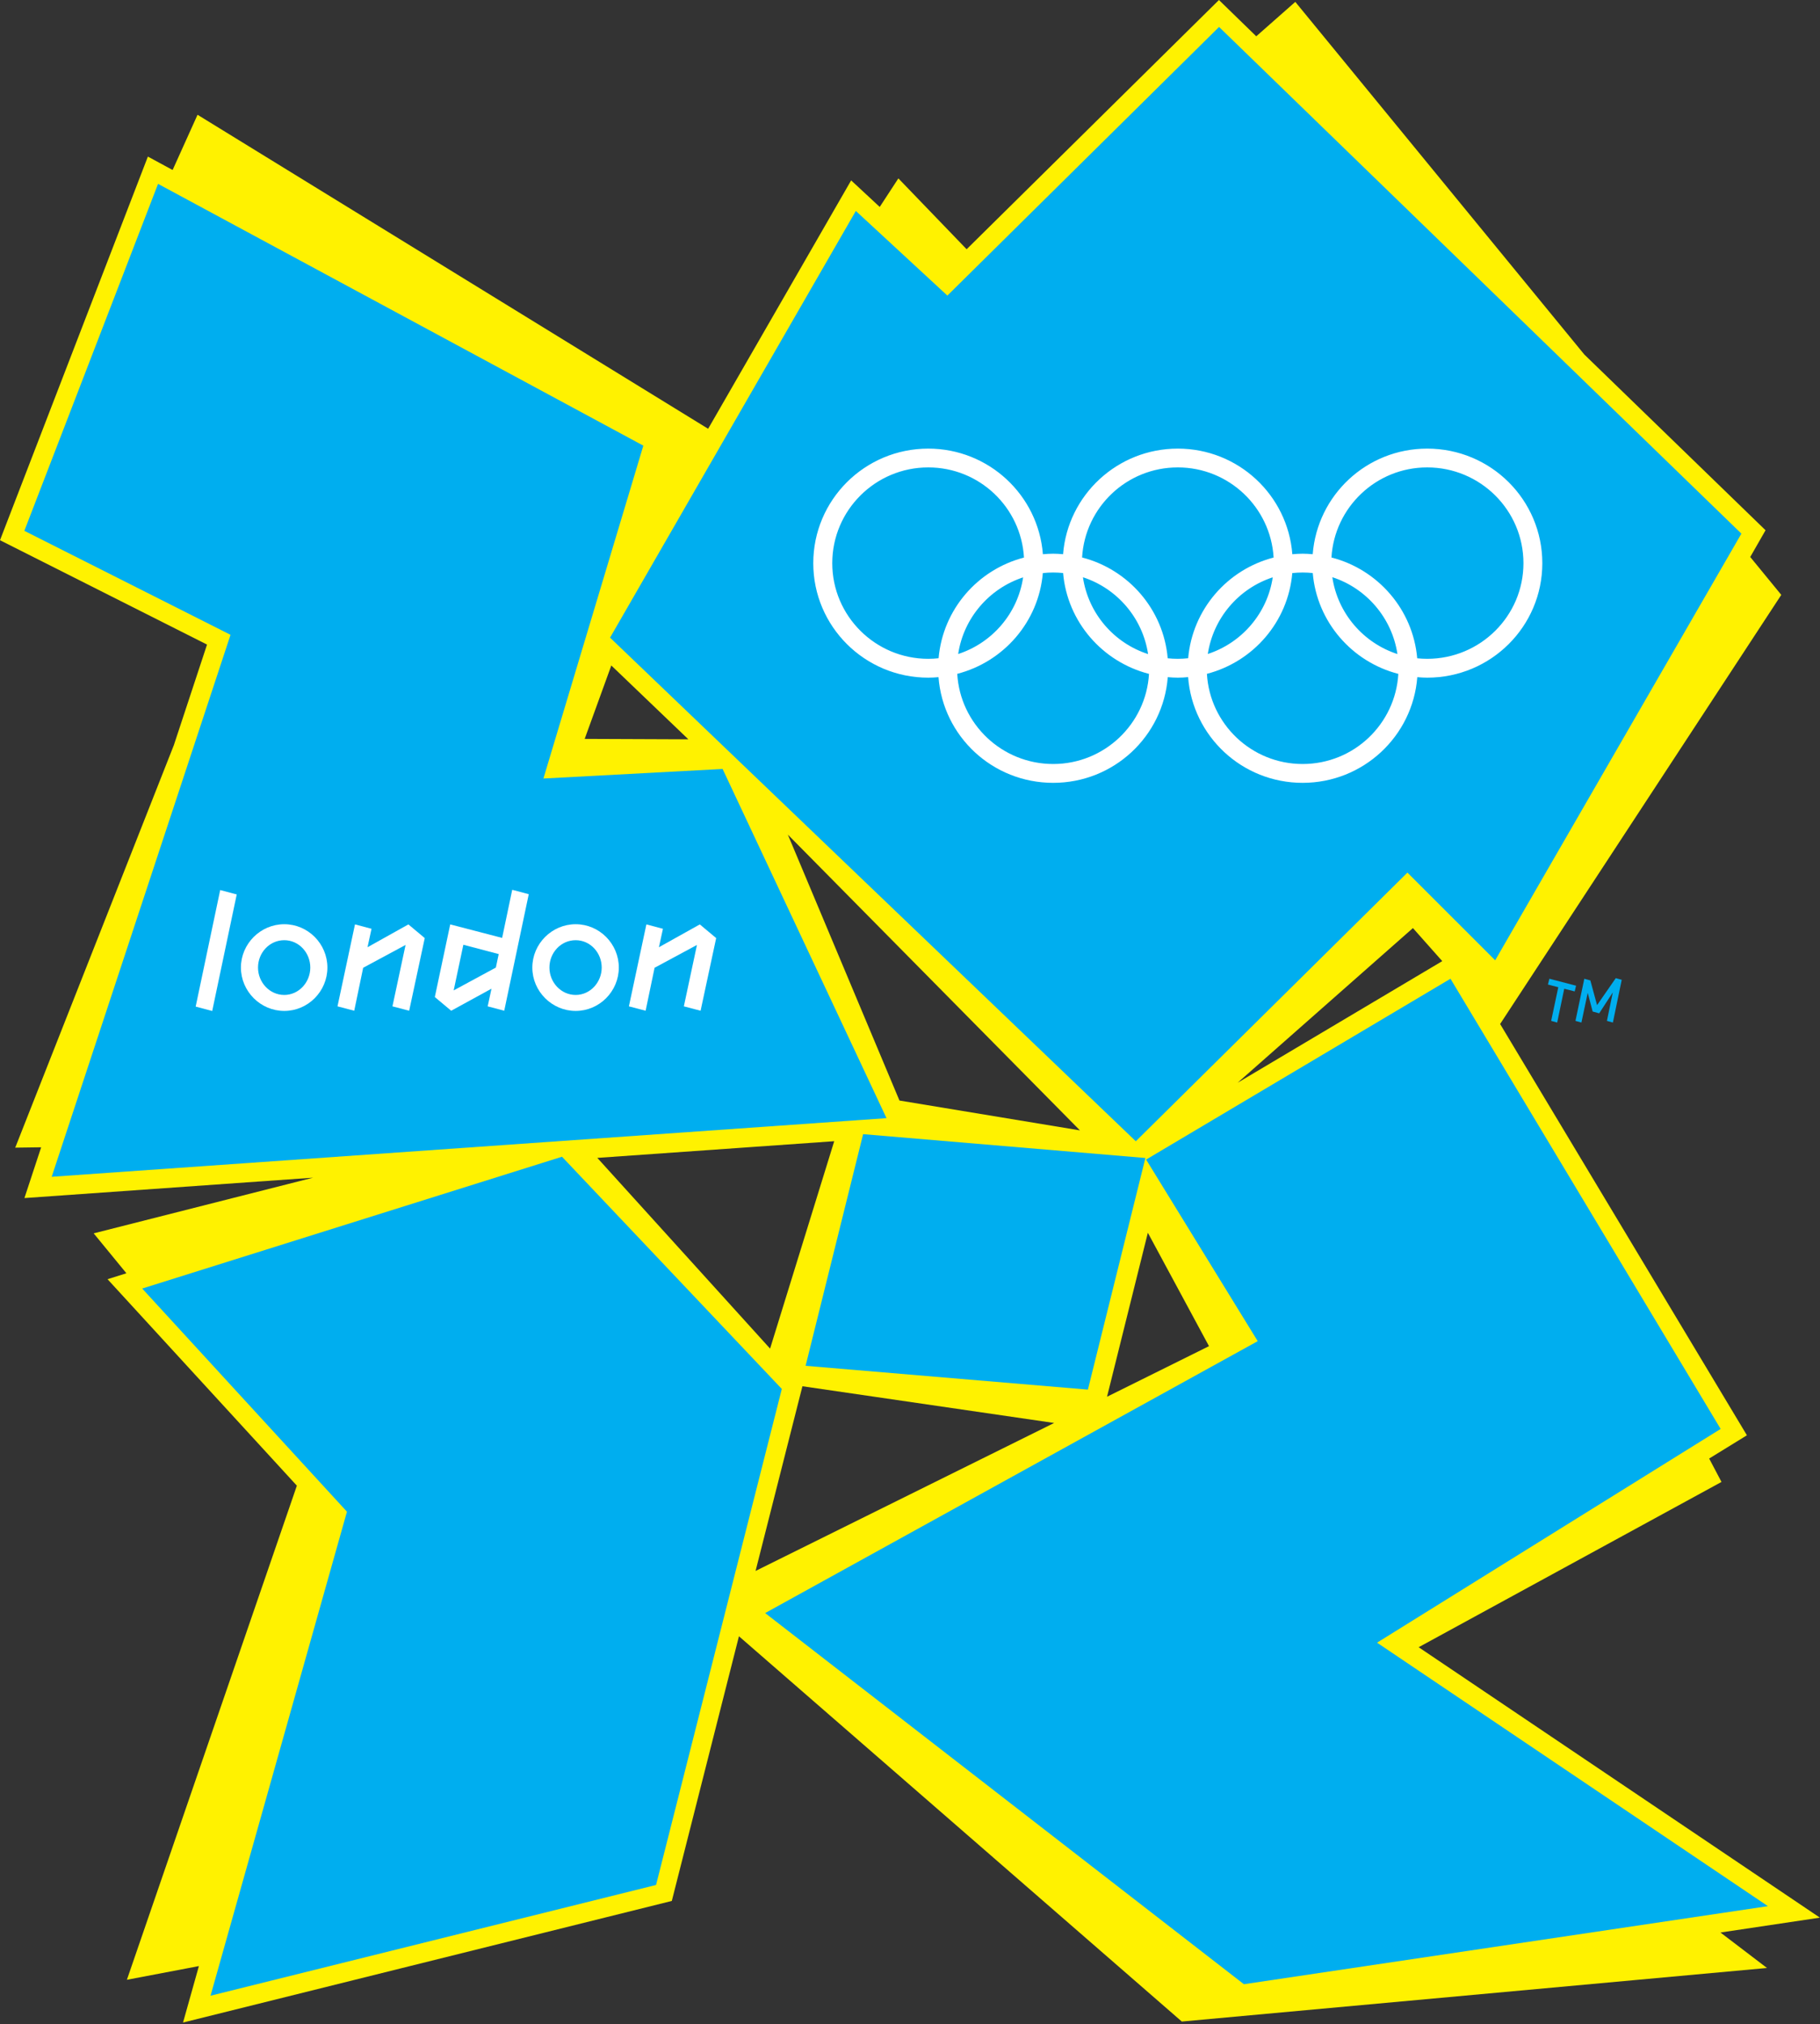
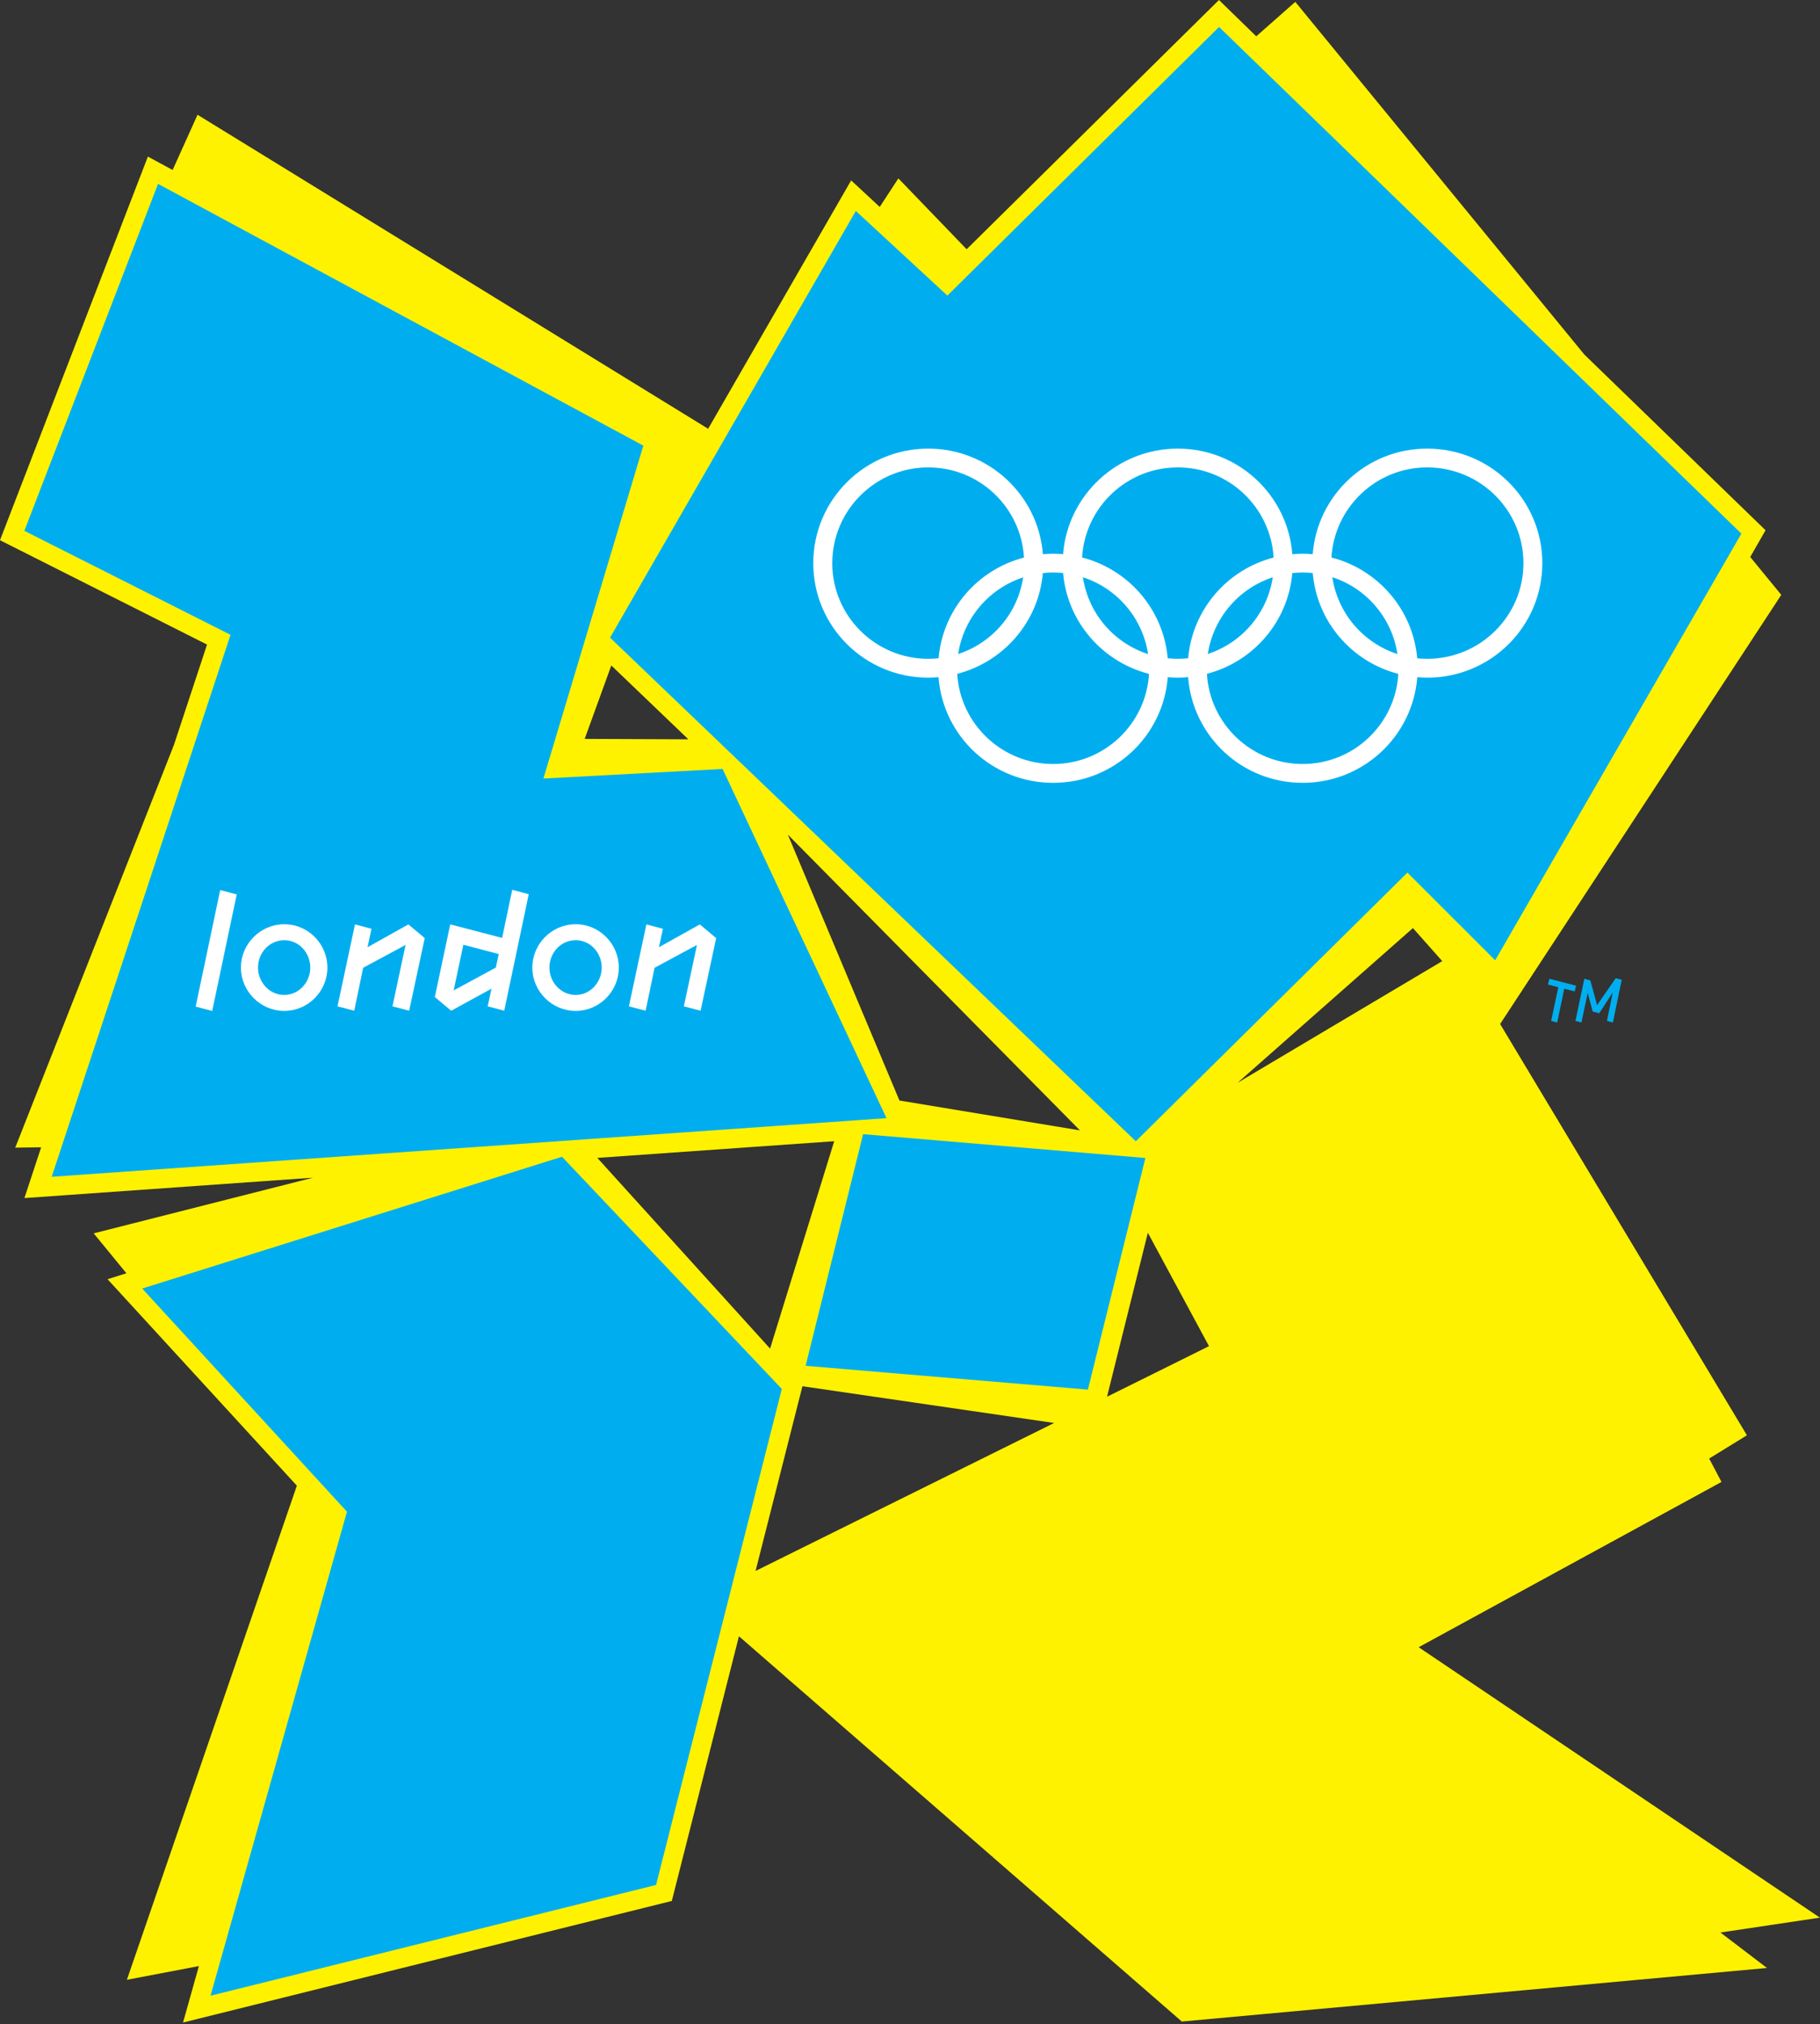
<svg xmlns="http://www.w3.org/2000/svg" width="100%" height="100%" viewBox="0 0 214 238" version="1.1" xml:space="preserve" style="fill-rule:evenodd;clip-rule:evenodd;stroke-linejoin:round;stroke-miterlimit:2;">
  <rect x="0" y="0" width="214" height="238" fill="#333333" stroke="none" />
  <g transform="matrix(0.5,0,0,0.5,-817.473,-254.909)">
    <g transform="matrix(2,0,0,2,0,-12.13)">
      <path d="M999.864,381.002L1000.7,377.044L999.482,376.728L999.652,376.048L1002.79,376.866L1002.63,377.538L1001.4,377.223L1000.57,381.198L999.864,381.002Z" style="fill:rgb(0,174,239);fill-rule:nonzero;" />
    </g>
    <g transform="matrix(2,0,0,2,0,-12.272)">
      <path d="M1006.42,381.073L1007.11,377.723L1005.51,380.184L1004.74,379.972L1004.16,377.772L1003.42,381.269L1002.72,381.073L1003.76,376.121L1004.47,376.316L1005.26,379.222L1007.46,376.048L1008.16,376.243L1007.12,381.269L1006.42,381.073Z" style="fill:rgb(0,174,239);fill-rule:nonzero;" />
    </g>
    <g transform="matrix(2,0,0,2,0,-7.132)">
      <path d="M983.608,367.592L987.057,371.478L962.993,385.778L983.608,367.592ZM947.64,422.695L952.44,403.414L959.63,416.746L947.64,422.695ZM911.824,421.46L941.421,425.779L906.315,443.175L911.824,421.46ZM887.708,394.612L915.562,392.651L908.022,417.035L887.708,394.612ZM889.352,336.718L898.413,345.4L886.221,345.35L889.352,336.718ZM944.456,391.378L923.233,387.868L910.109,356.604L944.456,391.378ZM1031.46,483.938L984.281,452.144L1019.89,432.712L1018.44,429.96L1022.88,427.227L993.861,378.872L1026.92,328.416L1023.27,323.963L1025.07,320.818L1003.76,300.156L969.777,258.696L965.187,262.743L960.8,258.475L931.132,287.78L923.106,279.449L920.913,282.806L917.553,279.684L900.738,308.888L840.7,271.969L837.77,278.462L834.862,276.886L817.473,321.99L841.816,334.26L837.915,346.085L819.264,393.408L822.312,393.366L820.345,399.336L854.285,396.938L828.489,403.485L832.335,408.177L830.118,408.875L852.379,433.15L832.394,491.244L840.859,489.634L838.994,496.272L896.466,481.975L904.36,450.856L956.434,496.154L1025.24,489.856L1019.77,485.687L1031.46,483.938Z" style="fill:rgb(255,242,0);fill-rule:nonzero;" />
    </g>
    <g transform="matrix(2,0,0,2,0,258.562)">
      <path d="M909.4,288.931L883.554,261.629L834.193,277.125L858.269,303.362L842.229,360.271L894.613,347.25L909.4,288.931Z" style="fill:rgb(0,174,239);fill-rule:nonzero;" />
    </g>
    <g transform="matrix(-1.993,-0.168,-0.168,1.993,3780.77,270.162)">
      <path d="M917.834,361.573L951.144,361.573L946.693,333.865L913.386,333.87L917.834,361.573Z" style="fill:rgb(0,174,239);fill-rule:nonzero;" />
    </g>
    <g transform="matrix(2,0,0,2,0,214)">
-       <path d="M965.359,305.594L907.442,337.563L963.736,381.199L1025.35,372.022L979.391,341.043L1019.79,315.913L988.024,262.982L952.237,284.244L965.359,305.594Z" style="fill:rgb(0,174,239);fill-rule:nonzero;" />
-     </g>
+       </g>
    <g transform="matrix(2,0,0,2,0,-208.024)">
      <path d="M1022.23,421.662L960.813,362.09L928.868,393.674L918.103,383.723L889.205,433.892L951.024,493.103L982.963,461.515L993.28,471.827L1022.23,421.662Z" style="fill:rgb(0,174,239);fill-rule:nonzero;" />
    </g>
    <g transform="matrix(2,0,0,2,0,-162.774)">
      <path d="M844.579,410.933L823.551,474.654L921.71,467.761L902.438,426.705L881.369,427.829L893.118,388.693L836.057,357.914L820.335,398.707L844.579,410.933Z" style="fill:rgb(0,174,239);fill-rule:nonzero;" />
    </g>
    <g transform="matrix(-1.933,-0.513,-0.513,1.933,3512.29,422.386)">
      <path d="M841.48,391.537L843.492,391.537L844.22,377.554L842.209,377.551L841.48,391.537Z" style="fill:white;fill-rule:nonzero;" />
    </g>
    <g transform="matrix(2,0,0,2,0,-27.684)">
      <path d="M850.897,379.293C849.153,379.293 847.812,380.768 847.812,382.51C847.812,384.254 849.175,385.73 850.897,385.73C852.618,385.73 853.959,384.233 853.959,382.51C853.959,380.768 852.618,379.293 850.897,379.293M850.897,387.609C848.103,387.609 845.801,385.304 845.801,382.51C845.801,379.717 848.103,377.414 850.897,377.414C853.692,377.414 855.97,379.717 855.97,382.51C855.97,385.304 853.692,387.609 850.897,387.609" style="fill:white;fill-rule:nonzero;" />
    </g>
    <g transform="matrix(2,0,0,2,0,-27.682)">
      <path d="M865.584,387.586L863.618,387.07L865.161,379.85L860.175,382.533L859.124,387.586L857.157,387.07L859.212,377.436L861.158,377.95L860.687,380.119L865.493,377.436L867.416,379.044L865.584,387.586Z" style="fill:white;fill-rule:nonzero;" />
    </g>
    <g transform="matrix(2,0,0,2,0,-35.818)">
      <path d="M871.956,383.896L870.817,389.262L875.777,386.577L876.113,384.992L871.956,383.896ZM876.762,391.655L874.816,391.138L875.263,389.061L870.525,391.655L868.601,390.044L870.411,381.503L876.515,383.091L877.701,377.435L879.645,377.95L876.762,391.655Z" style="fill:white;fill-rule:nonzero;" />
    </g>
    <g transform="matrix(2,0,0,2,0,-27.684)">
      <path d="M885.161,379.293C883.418,379.293 882.076,380.768 882.076,382.51C882.076,384.254 883.441,385.73 885.161,385.73C886.883,385.73 888.223,384.233 888.223,382.51C888.223,380.768 886.883,379.293 885.161,379.293M885.161,387.609C882.367,387.609 880.065,385.304 880.065,382.51C880.065,379.717 882.367,377.414 885.161,377.414C887.955,377.414 890.235,379.717 890.235,382.51C890.235,385.304 887.955,387.609 885.161,387.609" style="fill:white;fill-rule:nonzero;" />
    </g>
    <g transform="matrix(2,0,0,2,0,-27.682)">
      <path d="M899.85,387.586L897.882,387.07L899.423,379.85L894.44,382.533L893.386,387.586L891.421,387.07L893.476,377.436L895.423,377.95L894.951,380.119L899.759,377.436L901.682,379.044L899.85,387.586Z" style="fill:white;fill-rule:nonzero;" />
    </g>
    <g transform="matrix(2,0,0,2,0,-193.154)">
      <path d="M971.829,418.861C971.44,418.819 971.043,418.797 970.638,418.797C970.227,418.797 969.822,418.823 969.423,418.865C968.932,424.6 964.834,429.293 959.385,430.711C959.722,436.607 964.628,441.312 970.638,441.312C976.667,441.312 981.551,436.609 981.892,430.716C976.437,429.308 972.32,424.606 971.829,418.861M985.285,406.441C979.28,406.441 974.384,411.129 974.028,417.031C979.476,418.434 983.611,423.127 984.112,428.884C984.502,428.924 984.89,428.946 985.285,428.946C991.537,428.946 996.604,423.905 996.604,417.704C996.604,411.489 991.537,406.441 985.285,406.441M967.125,419.364C963.132,420.667 960.135,424.138 959.49,428.376C963.487,427.07 966.491,423.599 967.125,419.364M985.285,431.162C984.894,431.162 984.508,431.137 984.121,431.102C983.585,438.055 977.755,443.527 970.638,443.527C963.517,443.527 957.703,438.053 957.175,431.097C956.775,431.137 956.374,431.162 955.961,431.162C955.566,431.162 955.174,431.137 954.782,431.102C954.249,438.055 948.431,443.527 941.31,443.527C934.17,443.527 928.356,438.055 927.826,431.102C927.429,431.137 927.027,431.162 926.619,431.162C919.151,431.162 913.1,425.136 913.1,417.704C913.1,410.259 919.151,404.231 926.619,404.231C933.729,404.231 939.557,409.699 940.099,416.649C940.498,416.613 940.899,416.587 941.31,416.587C941.702,416.587 942.087,416.613 942.472,416.645C943.017,409.698 948.851,404.231 955.961,404.231C963.078,404.231 968.89,409.699 969.429,416.649C969.829,416.613 970.234,416.587 970.638,416.587C971.04,416.587 971.432,416.613 971.825,416.647C972.364,409.699 978.166,404.231 985.285,404.231C992.778,404.231 998.822,410.259 998.822,417.704C998.822,425.136 992.778,431.162 985.285,431.162M981.787,428.386C981.147,424.131 978.134,420.649 974.132,419.349C974.763,423.602 977.776,427.082 981.787,428.386M937.774,419.369C933.78,420.68 930.778,424.145 930.137,428.381C934.141,427.077 937.143,423.608 937.774,419.369M937.875,417.04C937.532,411.133 932.641,406.441 926.619,406.441C920.395,406.441 915.333,411.489 915.333,417.704C915.333,423.905 920.395,428.946 926.619,428.946C927.031,428.946 927.437,428.922 927.834,428.878C928.335,423.139 932.428,418.456 937.875,417.04M952.469,428.389C951.828,424.138 948.813,420.657 944.807,419.356C945.438,423.608 948.446,427.092 952.469,428.389M967.228,417.038C966.878,411.133 961.968,406.441 955.961,406.441C949.942,406.441 945.055,411.129 944.707,417.031C950.16,418.437 954.274,423.13 954.775,428.883C955.164,428.924 955.563,428.946 955.961,428.946C956.374,428.946 956.781,428.92 957.181,428.877C957.684,423.134 961.784,418.446 967.228,417.038M942.475,418.859C942.093,418.819 941.704,418.797 941.31,418.797C940.896,418.797 940.49,418.819 940.092,418.865C939.599,424.6 935.487,429.299 930.029,430.712C930.369,436.609 935.289,441.312 941.31,441.312C947.317,441.312 952.234,436.609 952.575,430.717C947.101,429.309 942.97,424.607 942.475,418.859" style="fill:white;fill-rule:nonzero;" />
    </g>
  </g>
</svg>